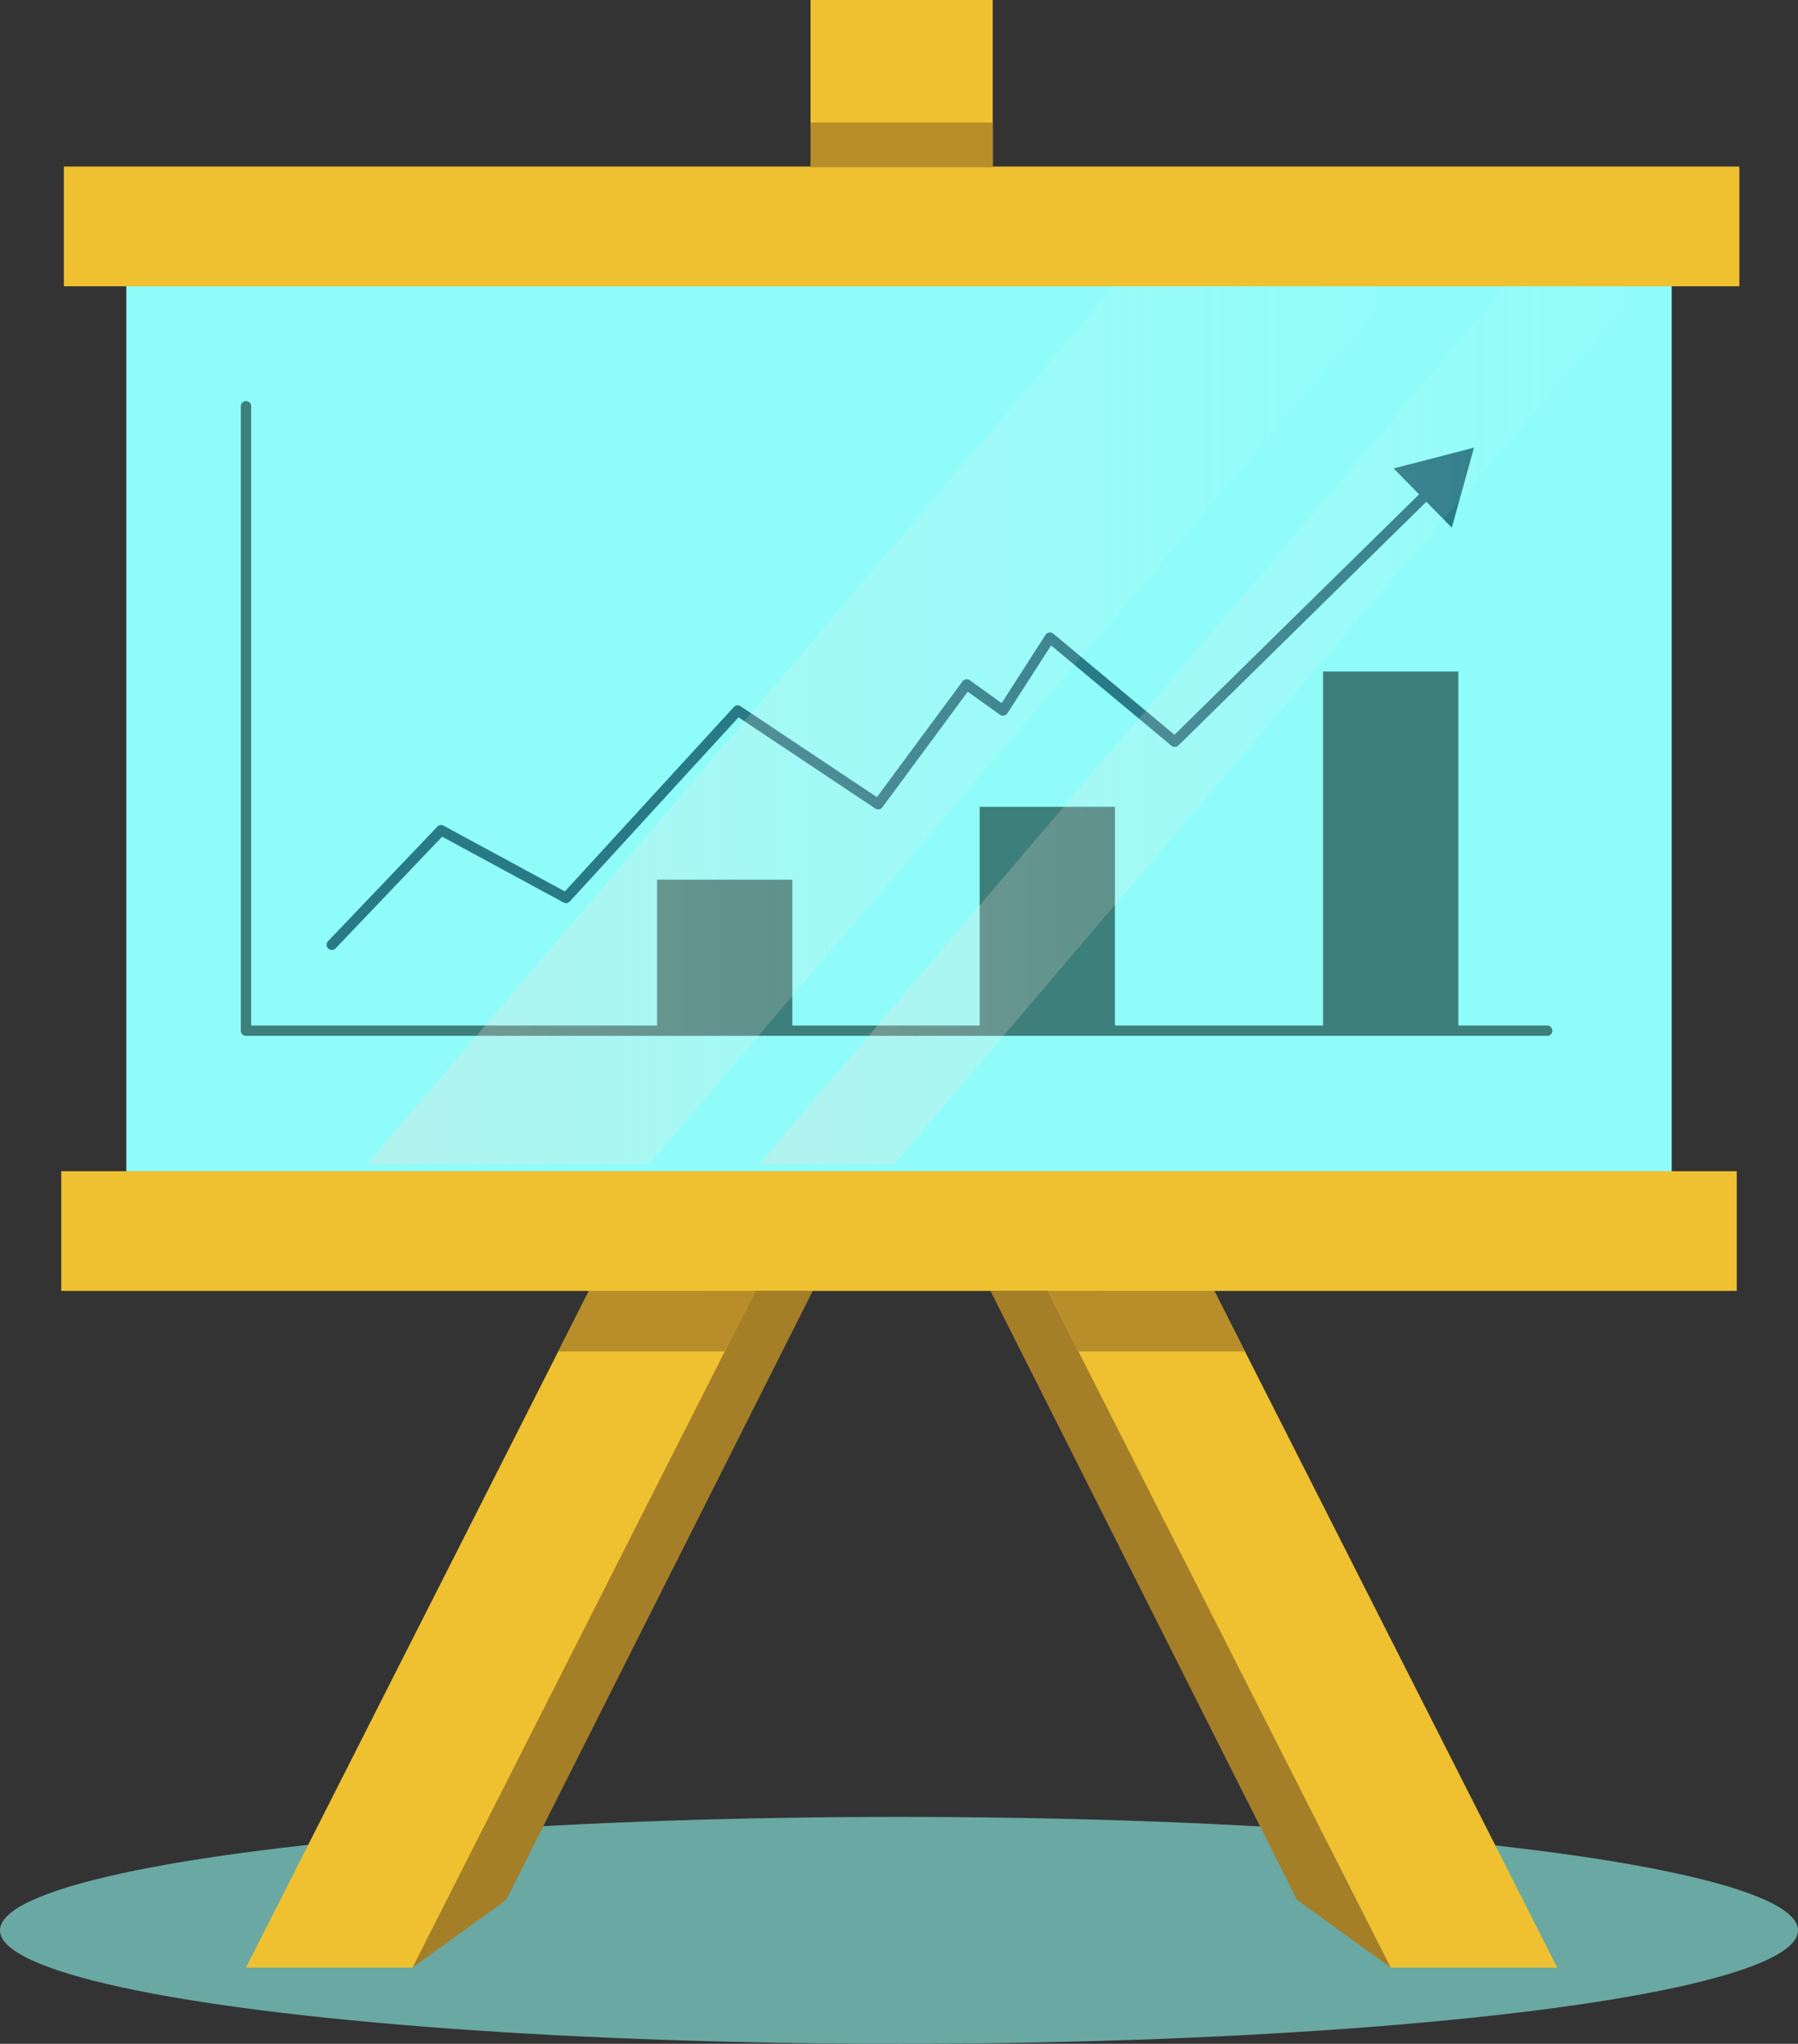
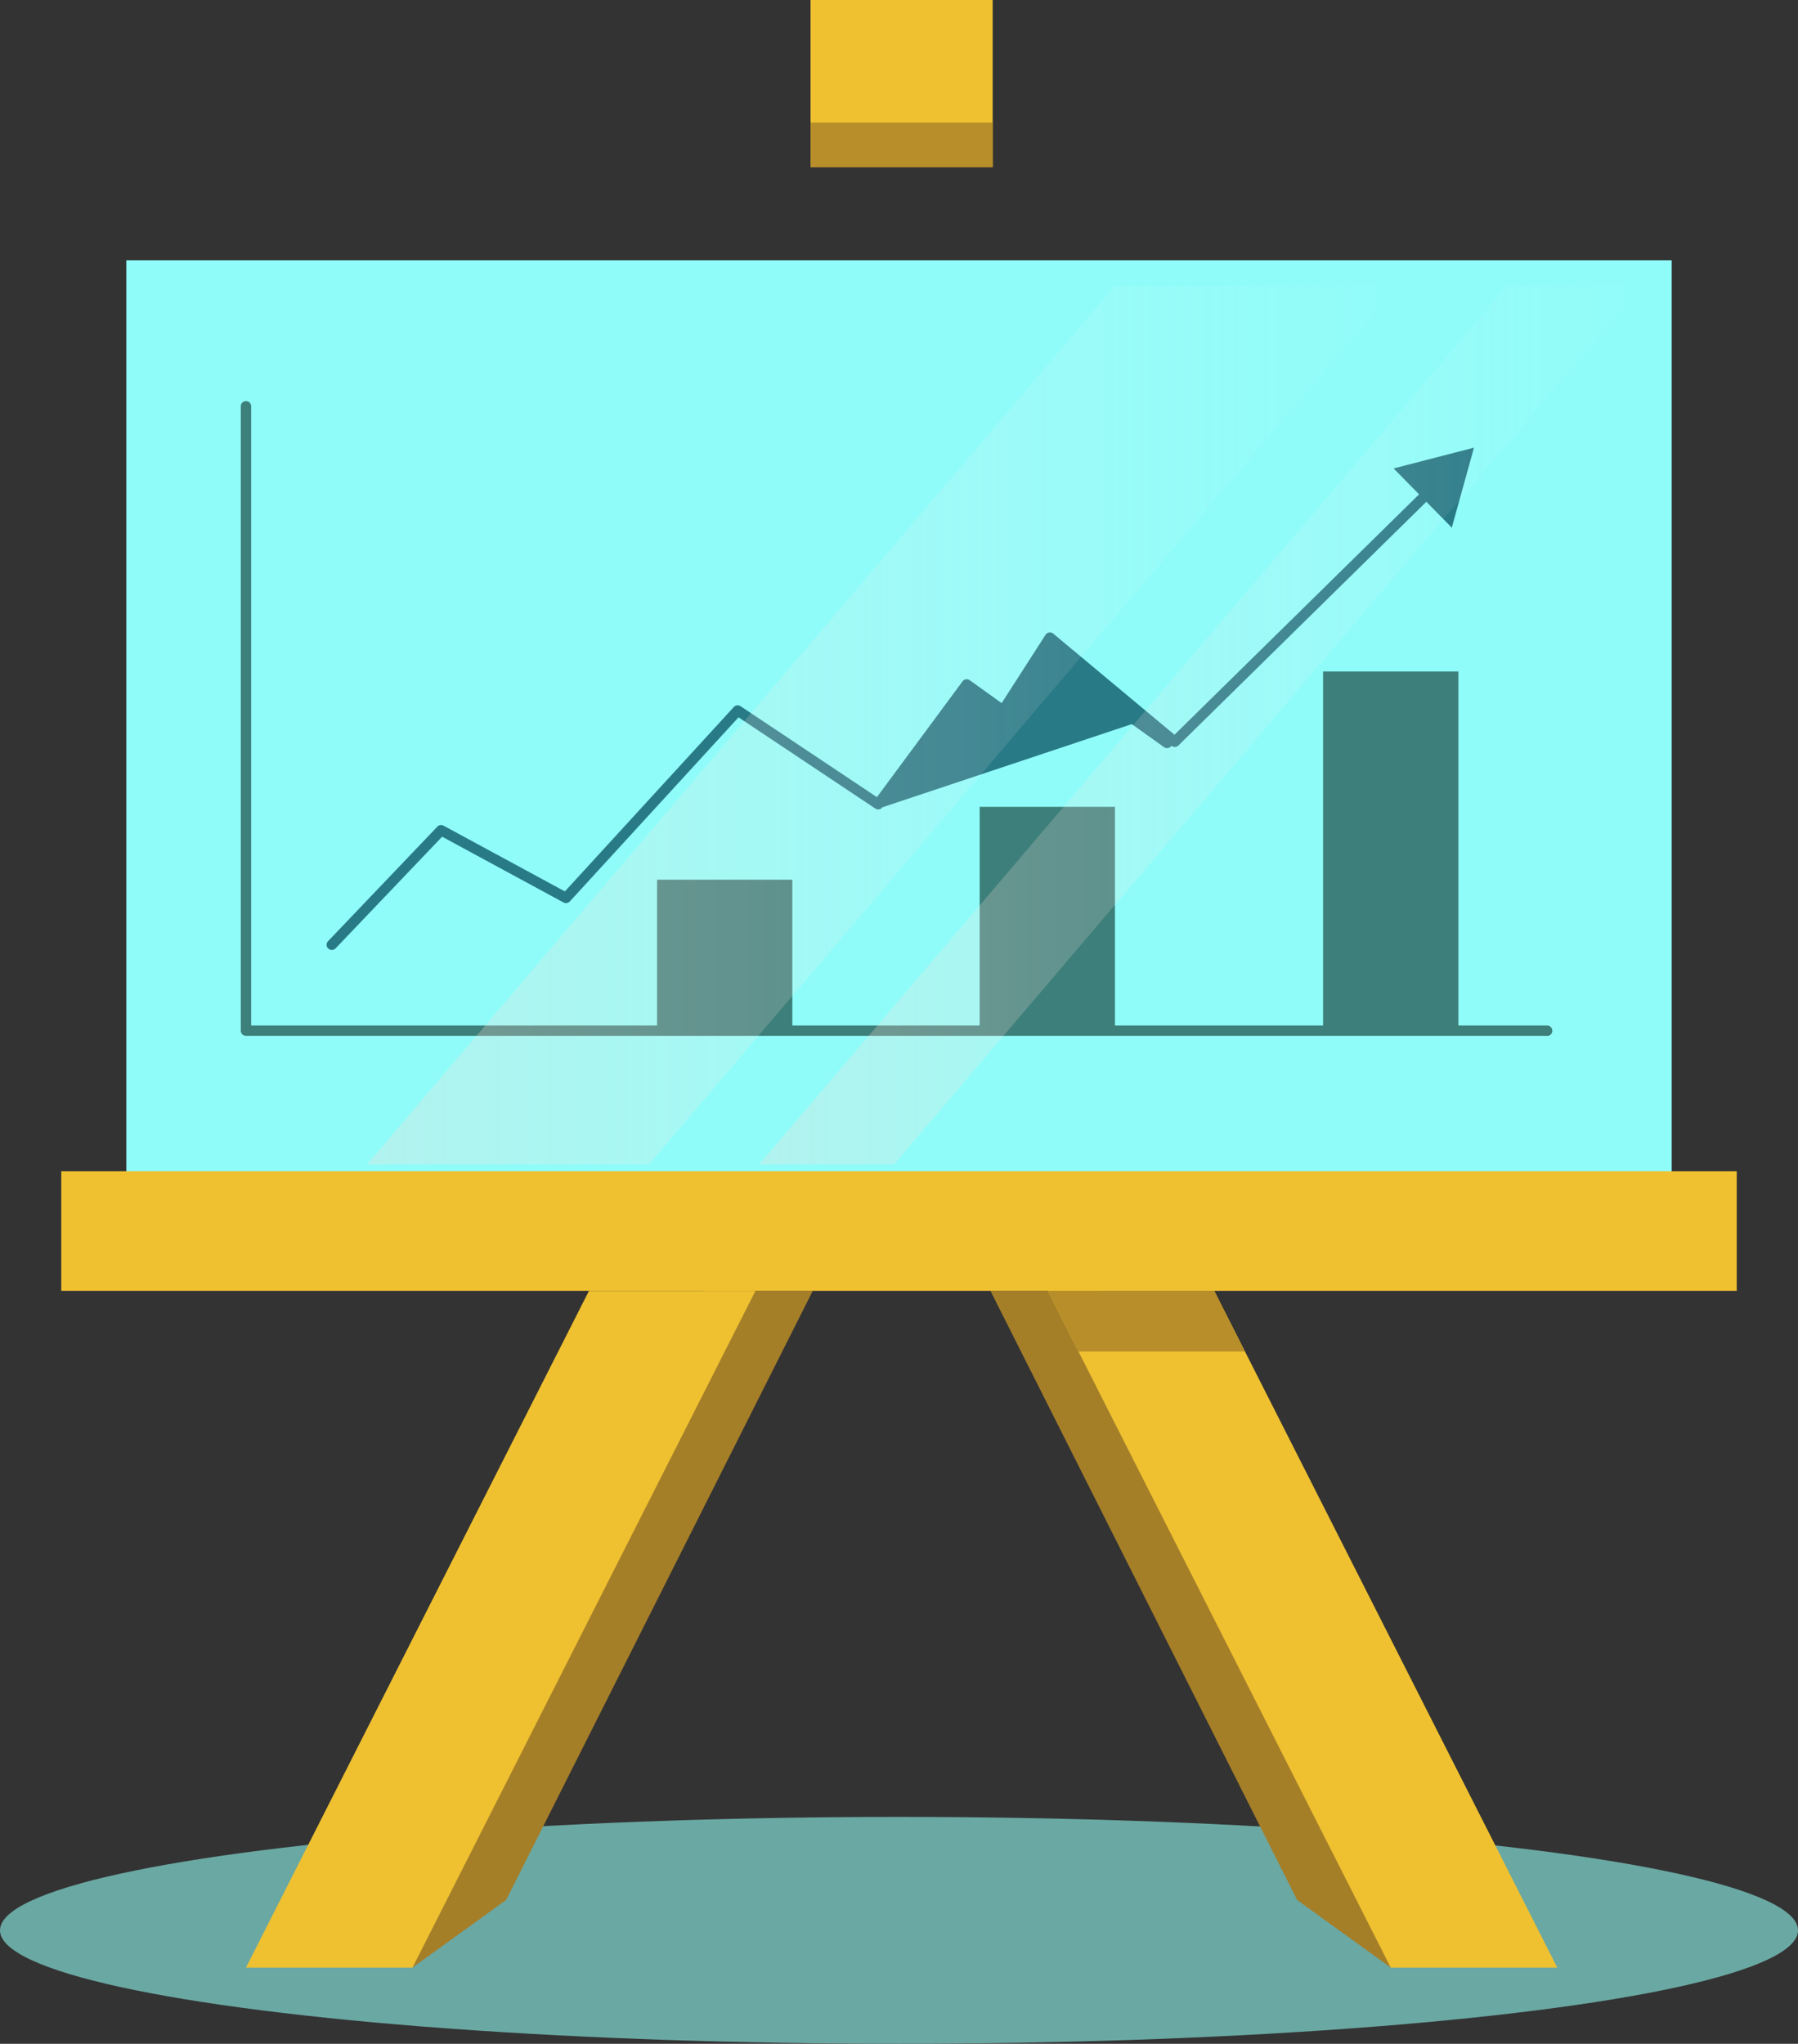
<svg xmlns="http://www.w3.org/2000/svg" xmlns:xlink="http://www.w3.org/1999/xlink" viewBox="0 0 987.43 1122">
  <rect x="0" y="0" width="987.43" height="1122" fill="#333333" stroke="none" />
  <defs>
    <style>.cls-1{isolation:isolate;}.cls-2{fill:#6aa8a3;}.cls-3{fill:#a57e28;}.cls-4{fill:#f4ff00;opacity:0.65;}.cls-5{fill:#efc130;}.cls-6{fill:#90fcf9;}.cls-7{fill:#3d7f7a;}.cls-8{fill:#297a87;}.cls-9{fill:#b78e29;}.cls-10,.cls-11{opacity:0.3;mix-blend-mode:overlay;}.cls-10{fill:url(#Degradado_sin_nombre_16);}.cls-11{fill:url(#Degradado_sin_nombre_16-2);}</style>
    <linearGradient id="Degradado_sin_nombre_16" x1="201.6" y1="398.18" x2="766.92" y2="398.18" gradientUnits="userSpaceOnUse">
      <stop offset="0" stop-color="#ffdbd3" />
      <stop offset="0.5" stop-color="#ffede9" stop-opacity="0.49" />
      <stop offset="1" stop-color="#fff" stop-opacity="0" />
    </linearGradient>
    <linearGradient id="Degradado_sin_nombre_16-2" x1="416.98" y1="398.18" x2="901.53" y2="398.18" xlink:href="#Degradado_sin_nombre_16" />
  </defs>
  <title>Recurso 11</title>
  <g class="cls-1">
    <g id="Capa_2" data-name="Capa 2">
      <g id="Tinta">
        <ellipse class="cls-2" cx="493.72" cy="1059.72" rx="493.72" ry="62.28" />
        <polygon class="cls-3" points="446.34 708.69 429.59 741.94 277.97 1043.02 226.53 1080.17 215.1 1040.17 368.79 741.94 385.93 708.69 446.34 708.69" />
        <polygon class="cls-4" points="448 642.96 446.71 642.96 446.82 642.7 448 642.96" />
        <polygon class="cls-5" points="414.88 708.69 398.02 741.94 226.53 1080.17 135.09 1080.17 306.57 741.94 323.43 708.69 414.88 708.69" />
        <polygon class="cls-4" points="543.47 642.7 543.58 642.96 542.3 642.96 543.47 642.7" />
        <polygon class="cls-3" points="775.19 1040.17 763.76 1080.17 712.33 1043.02 560.7 741.94 543.96 708.69 604.36 708.69 621.5 741.94 775.19 1040.17" />
        <polygon class="cls-5" points="855.21 1080.17 763.76 1080.17 592.27 741.94 575.41 708.69 666.86 708.69 683.39 741.29 855.21 1080.17" />
        <rect class="cls-6" x="69.36" y="142.88" width="848.71" height="531.51" />
        <rect class="cls-5" x="33.64" y="642.96" width="920.15" height="65.72" />
-         <rect class="cls-5" x="35.07" y="91.44" width="920.15" height="65.73" />
        <rect class="cls-5" x="445.14" width="100.02" height="91.44" />
        <path class="cls-7" d="M849.49,568.66H135.09a2.85,2.85,0,0,1-2.86-2.85V222.89a2.86,2.86,0,0,1,5.71,0V563H849.49a2.86,2.86,0,1,1,0,5.71Z" />
-         <path class="cls-8" d="M182.24,521.51a2.85,2.85,0,0,1-2.07-4.83l60-62.86a2.84,2.84,0,0,1,3.43-.54l66.62,36.08L403,388.13a2.87,2.87,0,0,1,3.7-.44l74.89,49.92,47-63.53a2.85,2.85,0,0,1,4-.63L550.09,386l24.09-37.48a2.89,2.89,0,0,1,2-1.28,2.93,2.93,0,0,1,2.27.63L645,403.36,784.08,266.71a2.86,2.86,0,1,1,4,4.08L647.17,409.25a2.86,2.86,0,0,1-3.83.16l-66.1-55.09-24,37.29a2.85,2.85,0,0,1-4.06.78l-17.72-12.65L484.58,443.2a2.85,2.85,0,0,1-3.88.68L405.58,393.8,312.94,494.87a2.86,2.86,0,0,1-3.47.58l-66.66-36.11-58.5,61.29A2.86,2.86,0,0,1,182.24,521.51Z" />
+         <path class="cls-8" d="M182.24,521.51a2.85,2.85,0,0,1-2.07-4.83l60-62.86a2.84,2.84,0,0,1,3.43-.54l66.62,36.08L403,388.13a2.87,2.87,0,0,1,3.7-.44l74.89,49.92,47-63.53a2.85,2.85,0,0,1,4-.63L550.09,386l24.09-37.48a2.89,2.89,0,0,1,2-1.28,2.93,2.93,0,0,1,2.27.63L645,403.36,784.08,266.71a2.86,2.86,0,1,1,4,4.08L647.17,409.25a2.86,2.86,0,0,1-3.83.16a2.85,2.85,0,0,1-4.06.78l-17.72-12.65L484.58,443.2a2.85,2.85,0,0,1-3.88.68L405.58,393.8,312.94,494.87a2.86,2.86,0,0,1-3.47.58l-66.66-36.11-58.5,61.29A2.86,2.86,0,0,1,182.24,521.51Z" />
        <polygon class="cls-8" points="797.3 289.69 809.48 245.76 765.35 257.16 797.3 289.69" />
        <rect class="cls-7" x="726.61" y="368.63" width="74.3" height="197.17" />
        <rect class="cls-7" x="538.01" y="442.93" width="74.3" height="122.88" />
        <rect class="cls-7" x="360.84" y="482.94" width="74.3" height="82.87" />
        <rect class="cls-9" x="445.17" y="67.28" width="100.02" height="24.55" />
-         <polygon class="cls-9" points="414.88 708.69 323.43 708.69 306.57 741.94 398.02 741.94 414.88 708.69" />
        <polygon class="cls-9" points="683.39 741.29 683.39 741.94 592.27 741.94 575.41 708.69 666.86 708.69 683.39 741.29" />
        <polygon class="cls-10" points="766.92 157.17 356.42 639.19 201.6 639.19 612.1 157.17 766.92 157.17" />
        <polygon class="cls-11" points="901.53 157.17 491.02 639.19 416.98 639.19 827.49 157.17 901.53 157.17" />
      </g>
    </g>
  </g>
</svg>